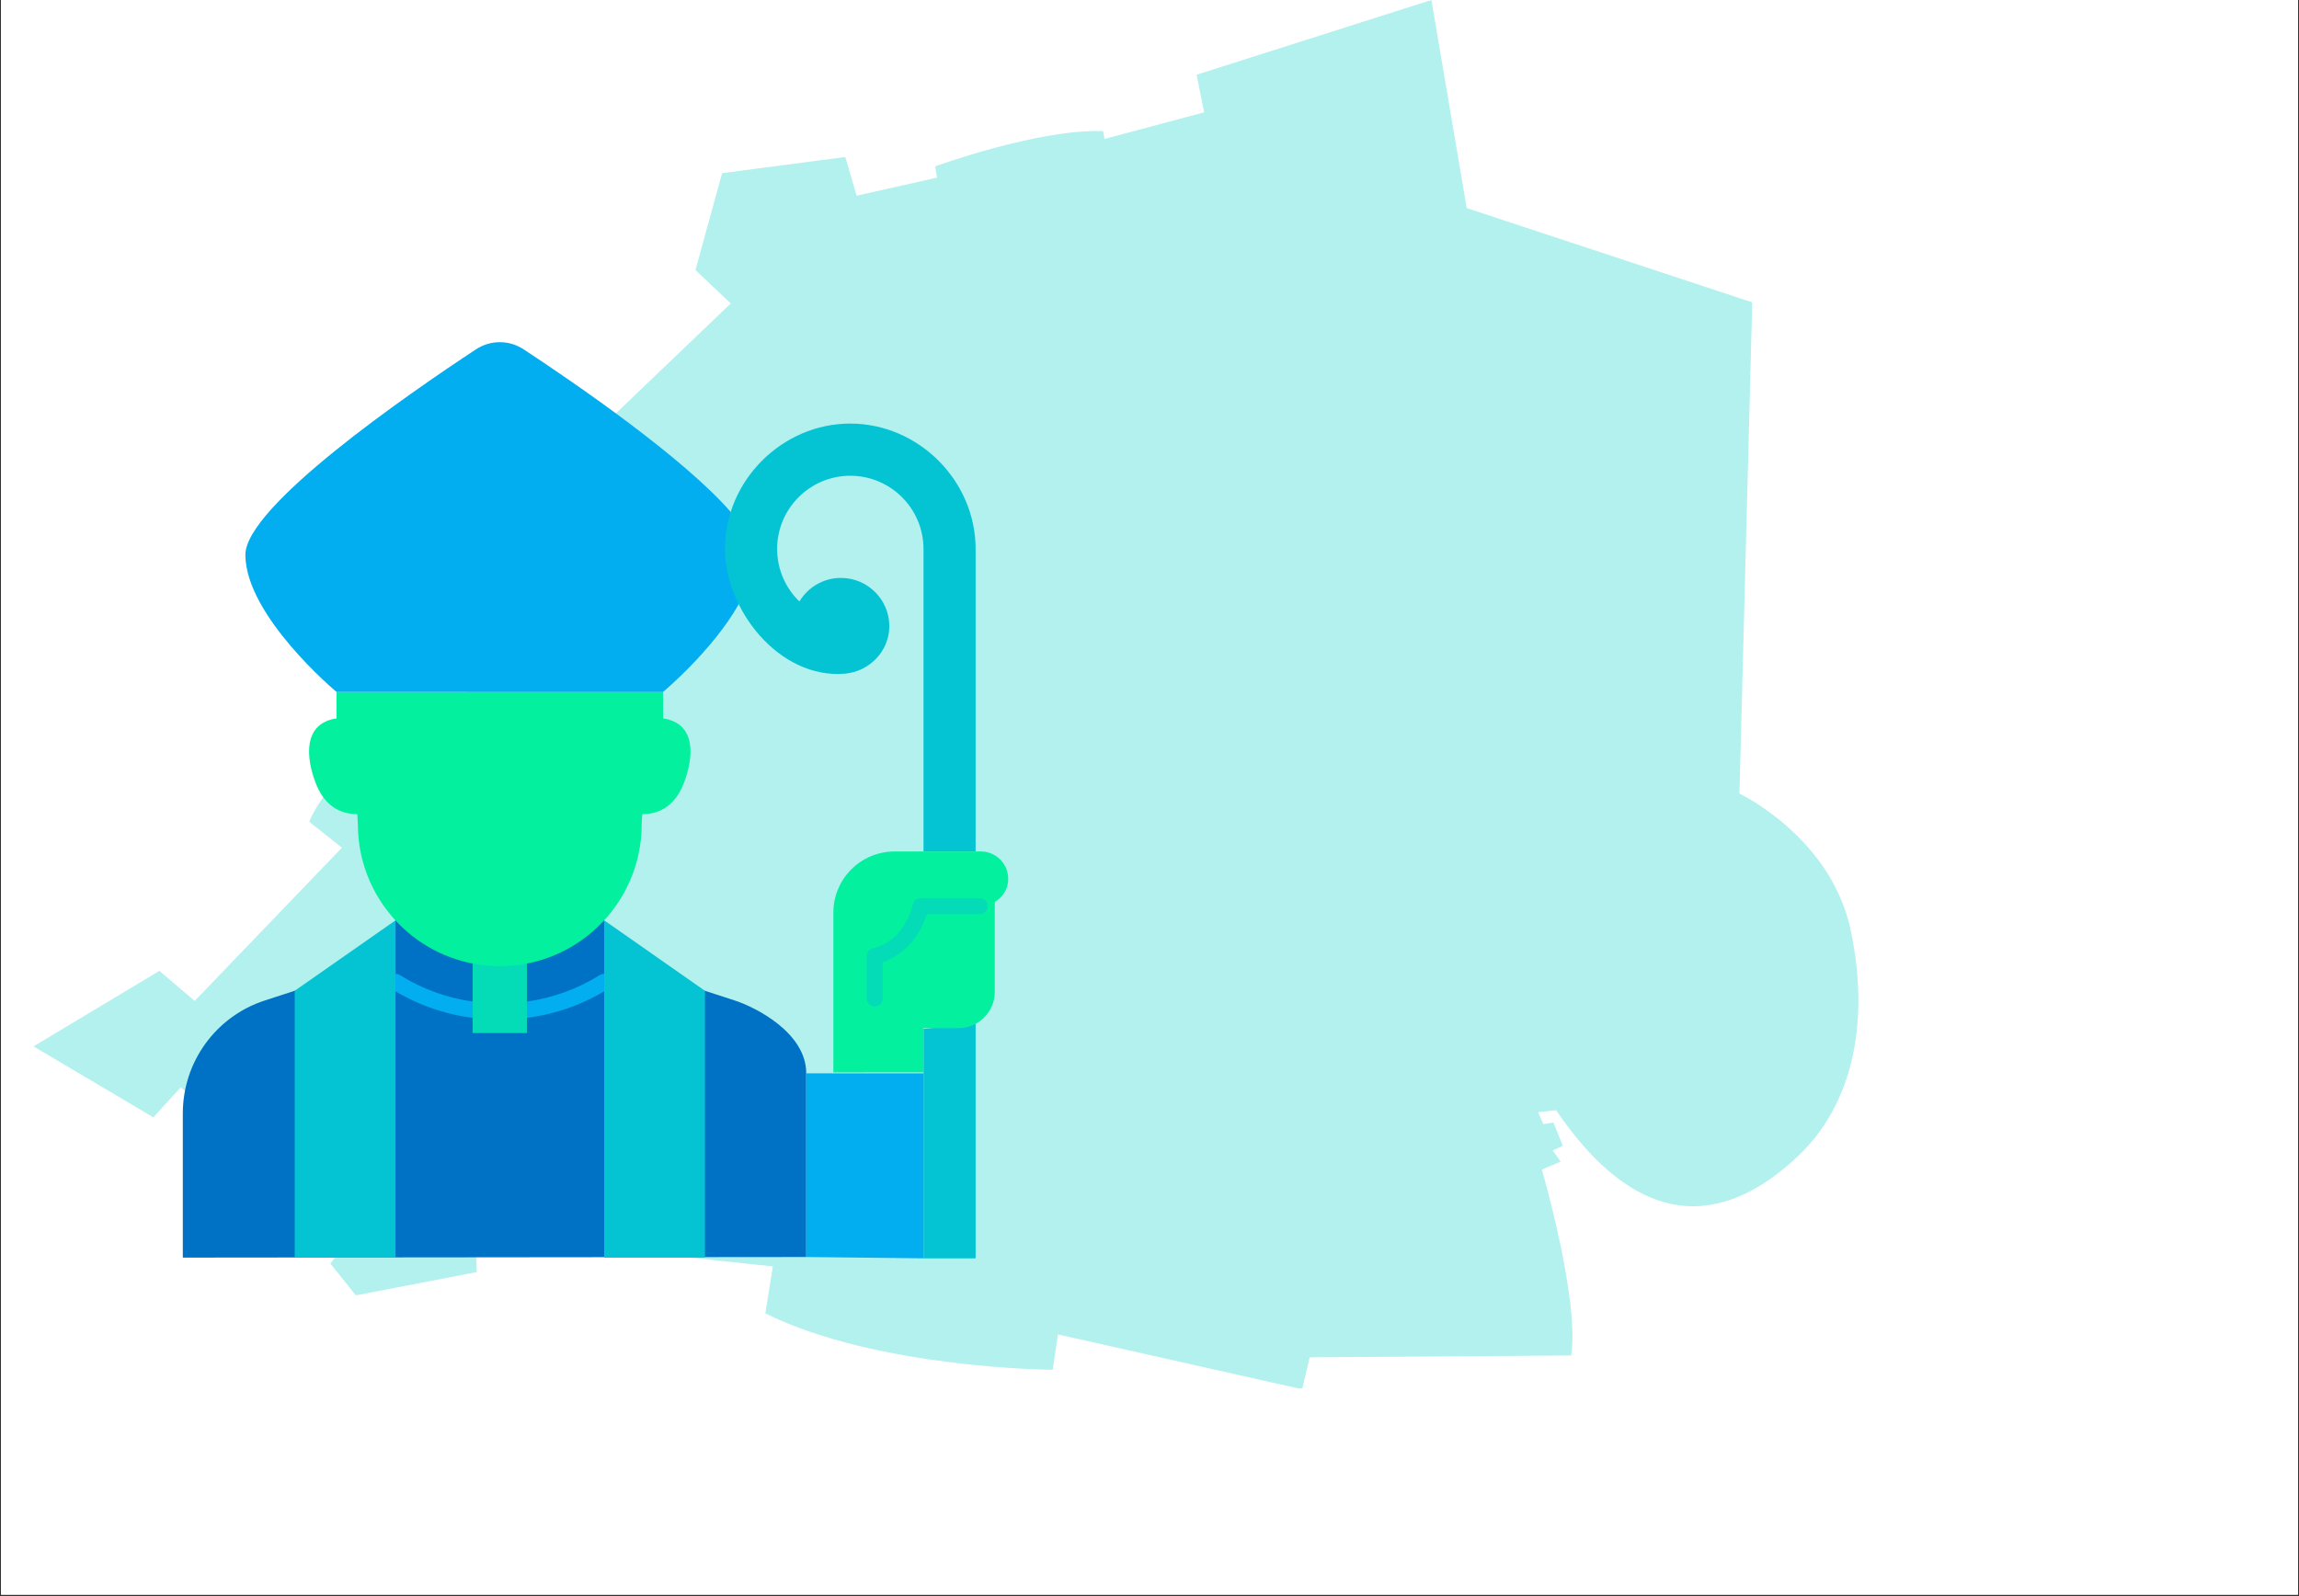
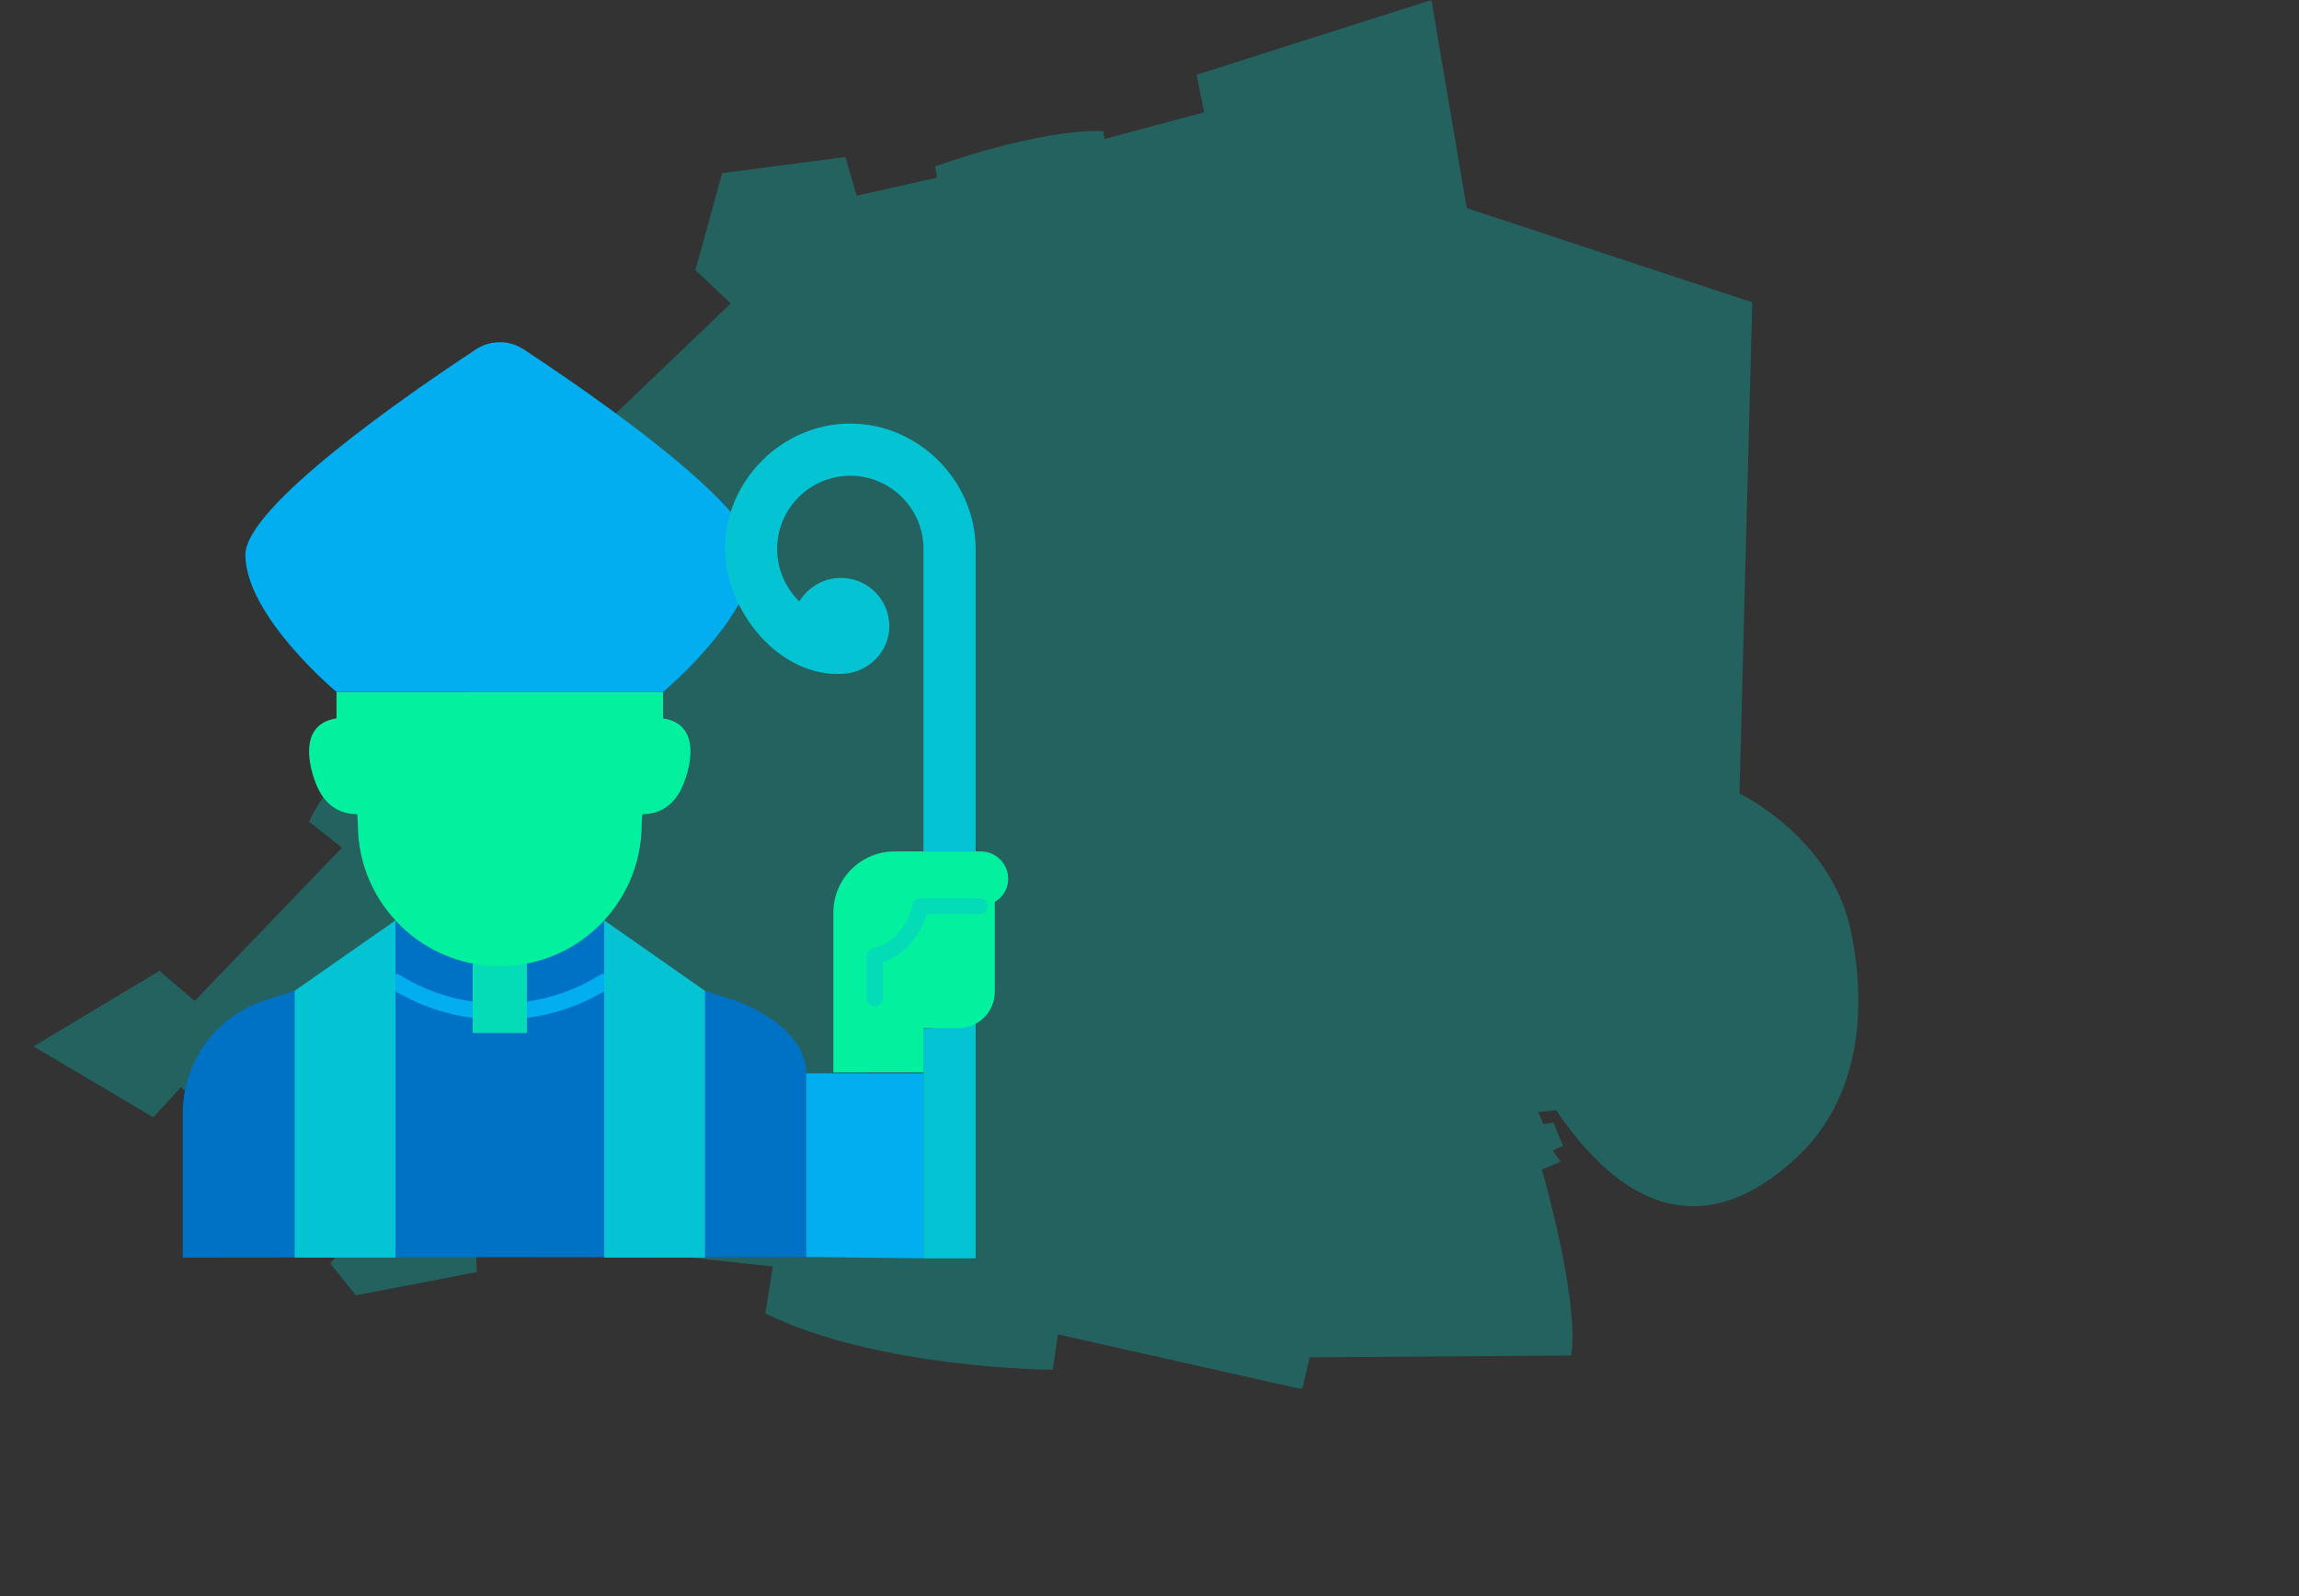
<svg xmlns="http://www.w3.org/2000/svg" width="1080" zoomAndPan="magnify" viewBox="0 0 810 562.5" height="750" preserveAspectRatio="xMidYMid meet" version="1.0">
  <rect x="0" y="0" width="810" height="562.5" fill="#333333" stroke="none" />
  <defs>
    <filter x="0%" y="0%" width="100%" height="100%" id="62d6f56588">
      <feColorMatrix values="0 0 0 0 1 0 0 0 0 1 0 0 0 0 1 0 0 0 1 0" color-interpolation-filters="sRGB" />
    </filter>
    <clipPath id="e7ea0db78f">
-       <path d="M 0.359 0 L 809.641 0 L 809.641 562 L 0.359 562 Z M 0.359 0 " clip-rule="nonzero" />
-     </clipPath>
+       </clipPath>
    <mask id="af6e845e0b">
      <g filter="url(#62d6f56588)">
        <rect x="-81" width="972" fill="#000000" y="-56.25" height="675" fill-opacity="0.3" />
      </g>
    </mask>
    <clipPath id="03609d3dd7">
      <path d="M 0.719 0 L 643.977 0 L 643.977 489.316 L 0.719 489.316 Z M 0.719 0 " clip-rule="nonzero" />
    </clipPath>
    <clipPath id="9c5de17daa">
      <rect x="0" width="644" y="0" height="491" />
    </clipPath>
    <clipPath id="f2189906b5">
      <path d="M 64.387 349 L 285 349 L 285 443.461 L 64.387 443.461 Z M 64.387 349 " clip-rule="nonzero" />
    </clipPath>
    <clipPath id="7b3cda93d7">
      <path d="M 103 324 L 140 324 L 140 443.461 L 103 443.461 Z M 103 324 " clip-rule="nonzero" />
    </clipPath>
    <clipPath id="1e7e89742f">
      <path d="M 212 324 L 249 324 L 249 443.461 L 212 443.461 Z M 212 324 " clip-rule="nonzero" />
    </clipPath>
    <clipPath id="81ac1dc6f2">
      <path d="M 325 360 L 344 360 L 344 443.461 L 325 443.461 Z M 325 360 " clip-rule="nonzero" />
    </clipPath>
    <clipPath id="249057593e">
      <path d="M 284 378 L 326 378 L 326 443.461 L 284 443.461 Z M 284 378 " clip-rule="nonzero" />
    </clipPath>
    <clipPath id="dccb5b129c">
      <path d="M 293 300 L 355.879 300 L 355.879 378 L 293 378 Z M 293 300 " clip-rule="nonzero" />
    </clipPath>
  </defs>
  <g clip-path="url(#e7ea0db78f)">
    <path fill="#ffffff" d="M 0.359 0 L 809.641 0 L 809.641 562 L 0.359 562 Z M 0.359 0 " fill-opacity="1" fill-rule="nonzero" />
    <path fill="#ffffff" d="M 0.359 0 L 809.641 0 L 809.641 562 L 0.359 562 Z M 0.359 0 " fill-opacity="1" fill-rule="nonzero" />
  </g>
  <g mask="url(#af6e845e0b)">
    <g transform="matrix(1, 0, 0, 1, 11, 0)">
      <g clip-path="url(#9c5de17daa)">
        <g clip-path="url(#03609d3dd7)">
          <path fill="#00cfc8" d="M 52.691 383.188 L 43.027 393.777 L 0.805 368.762 L 45.145 342.156 L 57.586 352.746 L 109.473 298.742 L 97.957 289.609 C 97.957 289.609 104.047 271.738 137.27 250.031 L 149.711 257.312 L 171.152 186.367 L 159.637 182.129 L 162.684 159.23 L 181.348 148.906 L 191.539 159.496 L 246.469 106.949 L 234.027 95.168 L 243.422 61.02 L 286.84 55.328 L 290.809 68.961 L 319.137 62.605 L 318.473 58.637 C 318.473 58.637 354.742 45.398 377.641 46.195 L 378.168 48.973 L 413.246 39.578 L 410.598 26.34 L 493.324 0 L 505.766 73.328 L 606.359 106.551 L 601.859 279.68 C 601.859 279.68 634.422 295.035 641.172 328.391 C 648.055 361.879 641.039 390.203 622.113 407.809 C 604.375 424.352 572.344 442.883 537.27 391.262 L 530.914 391.926 L 532.766 396.16 L 536.34 395.629 L 539.648 403.836 L 536.078 405.426 L 538.855 409.395 L 532.238 412.176 C 532.238 412.176 545.605 458.105 542.562 477.695 L 450.438 478.355 L 447.789 489.609 L 361.754 470.281 L 359.902 482.727 C 359.902 482.727 298.355 482.461 258.645 462.871 L 261.293 446.324 L 156.461 435.074 L 156.992 448.312 L 114.371 456.516 L 105.371 445.266 L 114.371 434.414 Z M 52.691 383.188 " fill-opacity="1" fill-rule="nonzero" />
        </g>
      </g>
    </g>
  </g>
  <g clip-path="url(#f2189906b5)">
    <path fill="#0072c6" d="M 64.41 443.211 L 64.41 392.379 C 64.41 374.234 76.078 358.16 93.328 352.582 L 103.859 349.152 L 248.367 349.172 L 258.844 352.582 C 266.465 355.047 284.059 364.066 284.059 378.25 L 284.059 442.996 L 64.41 443.211 " fill-opacity="1" fill-rule="nonzero" />
  </g>
  <path fill="#0072c6" d="M 212.871 365.598 L 139.34 365.598 L 139.34 324.352 L 212.871 324.352 L 212.871 365.598 " fill-opacity="1" fill-rule="nonzero" />
  <path fill="#02adf0" d="M 166.547 358.695 C 166.418 358.695 166.289 358.688 166.16 358.668 C 156.066 357.301 146.539 353.867 137.848 348.465 C 136.512 347.633 136.102 345.879 136.934 344.543 C 137.762 343.211 139.516 342.797 140.852 343.629 C 148.859 348.605 157.633 351.766 166.926 353.027 C 168.48 353.238 169.574 354.672 169.363 356.23 C 169.168 357.66 167.945 358.695 166.547 358.695 " fill-opacity="1" fill-rule="nonzero" />
  <g clip-path="url(#7b3cda93d7)">
    <path fill="#04c4d4" d="M 103.84 443.211 L 103.84 349.172 L 103.836 349.168 L 139.34 324.352 L 139.34 443.211 L 103.84 443.211 " fill-opacity="1" fill-rule="nonzero" />
  </g>
  <path fill="#02adf0" d="M 185.652 358.695 C 184.254 358.695 183.031 357.66 182.836 356.23 C 182.629 354.672 183.719 353.238 185.273 353.027 C 194.602 351.762 203.379 348.594 211.367 343.609 C 212.699 342.777 214.457 343.184 215.289 344.52 C 216.121 345.852 215.715 347.609 214.379 348.441 C 205.703 353.852 196.172 357.297 186.039 358.668 C 185.91 358.688 185.781 358.695 185.652 358.695 " fill-opacity="1" fill-rule="nonzero" />
  <g clip-path="url(#1e7e89742f)">
    <path fill="#04c4d4" d="M 248.367 443.211 L 248.367 349.172 L 248.367 349.176 L 212.863 324.332 L 212.863 443.211 L 248.367 443.211 " fill-opacity="1" fill-rule="nonzero" />
  </g>
  <path fill="#04dcb7" d="M 185.652 339.574 L 185.652 364.066 L 166.535 364.066 L 166.535 339.574 L 185.652 339.574 " fill-opacity="1" fill-rule="nonzero" />
  <path fill="#03f19e" d="M 233.621 243.867 L 233.621 253.184 C 245.613 254.969 244.336 267.207 240.926 276.012 C 238.367 282.668 233.598 286.93 226.332 286.93 C 226.254 286.93 226.09 290.48 226.09 290.48 C 226.09 304.75 220.105 317.613 210.523 326.727 C 209.855 327.375 209.164 327.984 208.453 328.59 C 199.73 336.023 188.426 340.484 176.086 340.484 C 163.75 340.484 152.445 336.023 143.719 328.59 C 143.008 327.984 142.32 327.375 141.648 326.727 C 132.07 317.613 126.082 304.75 126.082 290.48 C 126.082 290.48 125.922 286.93 125.84 286.93 C 118.574 286.93 113.805 282.668 111.246 276.012 C 107.84 267.207 106.562 254.969 118.555 253.184 L 118.555 243.867 L 233.621 243.867 " fill-opacity="1" fill-rule="nonzero" />
  <path fill="#02adf0" d="M 260.281 212.926 C 251.098 229.262 233.617 243.855 233.617 243.855 L 118.559 243.855 C 118.559 243.855 86.582 217.156 86.449 195.578 C 86.371 178.523 143.609 138.992 167.652 123.145 C 172.777 119.746 179.422 119.746 184.543 123.145 C 202.93 135.25 240.734 161.23 257.453 180.418 L 260.281 212.926 " fill-opacity="1" fill-rule="nonzero" />
  <g clip-path="url(#81ac1dc6f2)">
    <path fill="#04c4d4" d="M 325.371 443.461 L 325.371 362.598 L 343.738 360.777 L 343.738 443.461 L 325.371 443.461 " fill-opacity="1" fill-rule="nonzero" />
  </g>
  <path fill="#04c4d4" d="M 325.371 300.07 L 325.371 193.457 C 325.371 179.242 313.793 167.668 299.578 167.668 C 285.367 167.668 273.809 179.242 273.809 193.457 C 273.809 200.727 276.824 207.293 281.645 211.98 C 284.645 207.004 290.07 203.668 296.297 203.668 C 305.688 203.668 313.336 211.293 313.336 220.707 C 313.336 229.477 306.277 236.723 297.605 237.426 C 274.473 239.305 255.418 214.809 255.418 193.457 C 255.418 169.395 275.574 149.238 299.633 149.277 C 323.66 149.316 343.738 169.449 343.738 193.457 L 343.738 300.07 L 325.371 300.07 " fill-opacity="1" fill-rule="nonzero" />
  <g clip-path="url(#249057593e)">
    <path fill="#02adf0" d="M 284.059 442.996 L 284.059 378.25 L 325.371 378.25 L 325.371 443.461 L 284.059 442.996 " fill-opacity="1" fill-rule="nonzero" />
  </g>
  <g clip-path="url(#dccb5b129c)">
    <path fill="#03f19e" d="M 293.617 377.926 L 293.617 321.629 C 293.617 309.723 303.289 300.07 315.195 300.07 L 345.578 300.07 C 351.219 300.07 355.719 304.906 355.172 310.648 C 354.711 315.664 350.195 319.332 345.176 319.332 L 324.422 319.332 L 325.371 360.496 L 325.371 377.922 L 293.617 377.926 " fill-opacity="1" fill-rule="nonzero" />
  </g>
  <path fill="#03f19e" d="M 350.484 317.652 L 350.484 349.551 C 350.484 356.609 344.758 362.336 337.699 362.336 L 325.809 362.336 C 316.07 362.336 308.172 354.438 308.172 344.695 L 308.172 336.949 C 308.172 336.949 320.441 335.012 324.422 319.336 L 350.484 317.652 " fill-opacity="1" fill-rule="nonzero" />
  <path fill="#04dcb7" d="M 308.168 354.719 C 306.598 354.719 305.324 353.441 305.324 351.871 L 305.324 336.949 C 305.324 335.547 306.344 334.355 307.727 334.137 C 308.133 334.066 318.223 332.172 321.66 318.637 C 321.984 317.371 323.121 316.492 324.422 316.492 L 345.176 316.492 C 346.746 316.492 348.023 317.762 348.023 319.336 C 348.023 320.91 346.746 322.184 345.176 322.184 L 326.566 322.184 C 322.891 333.641 315.008 337.738 311.02 339.117 L 311.02 351.871 C 311.02 353.441 309.742 354.719 308.168 354.719 " fill-opacity="1" fill-rule="nonzero" />
</svg>